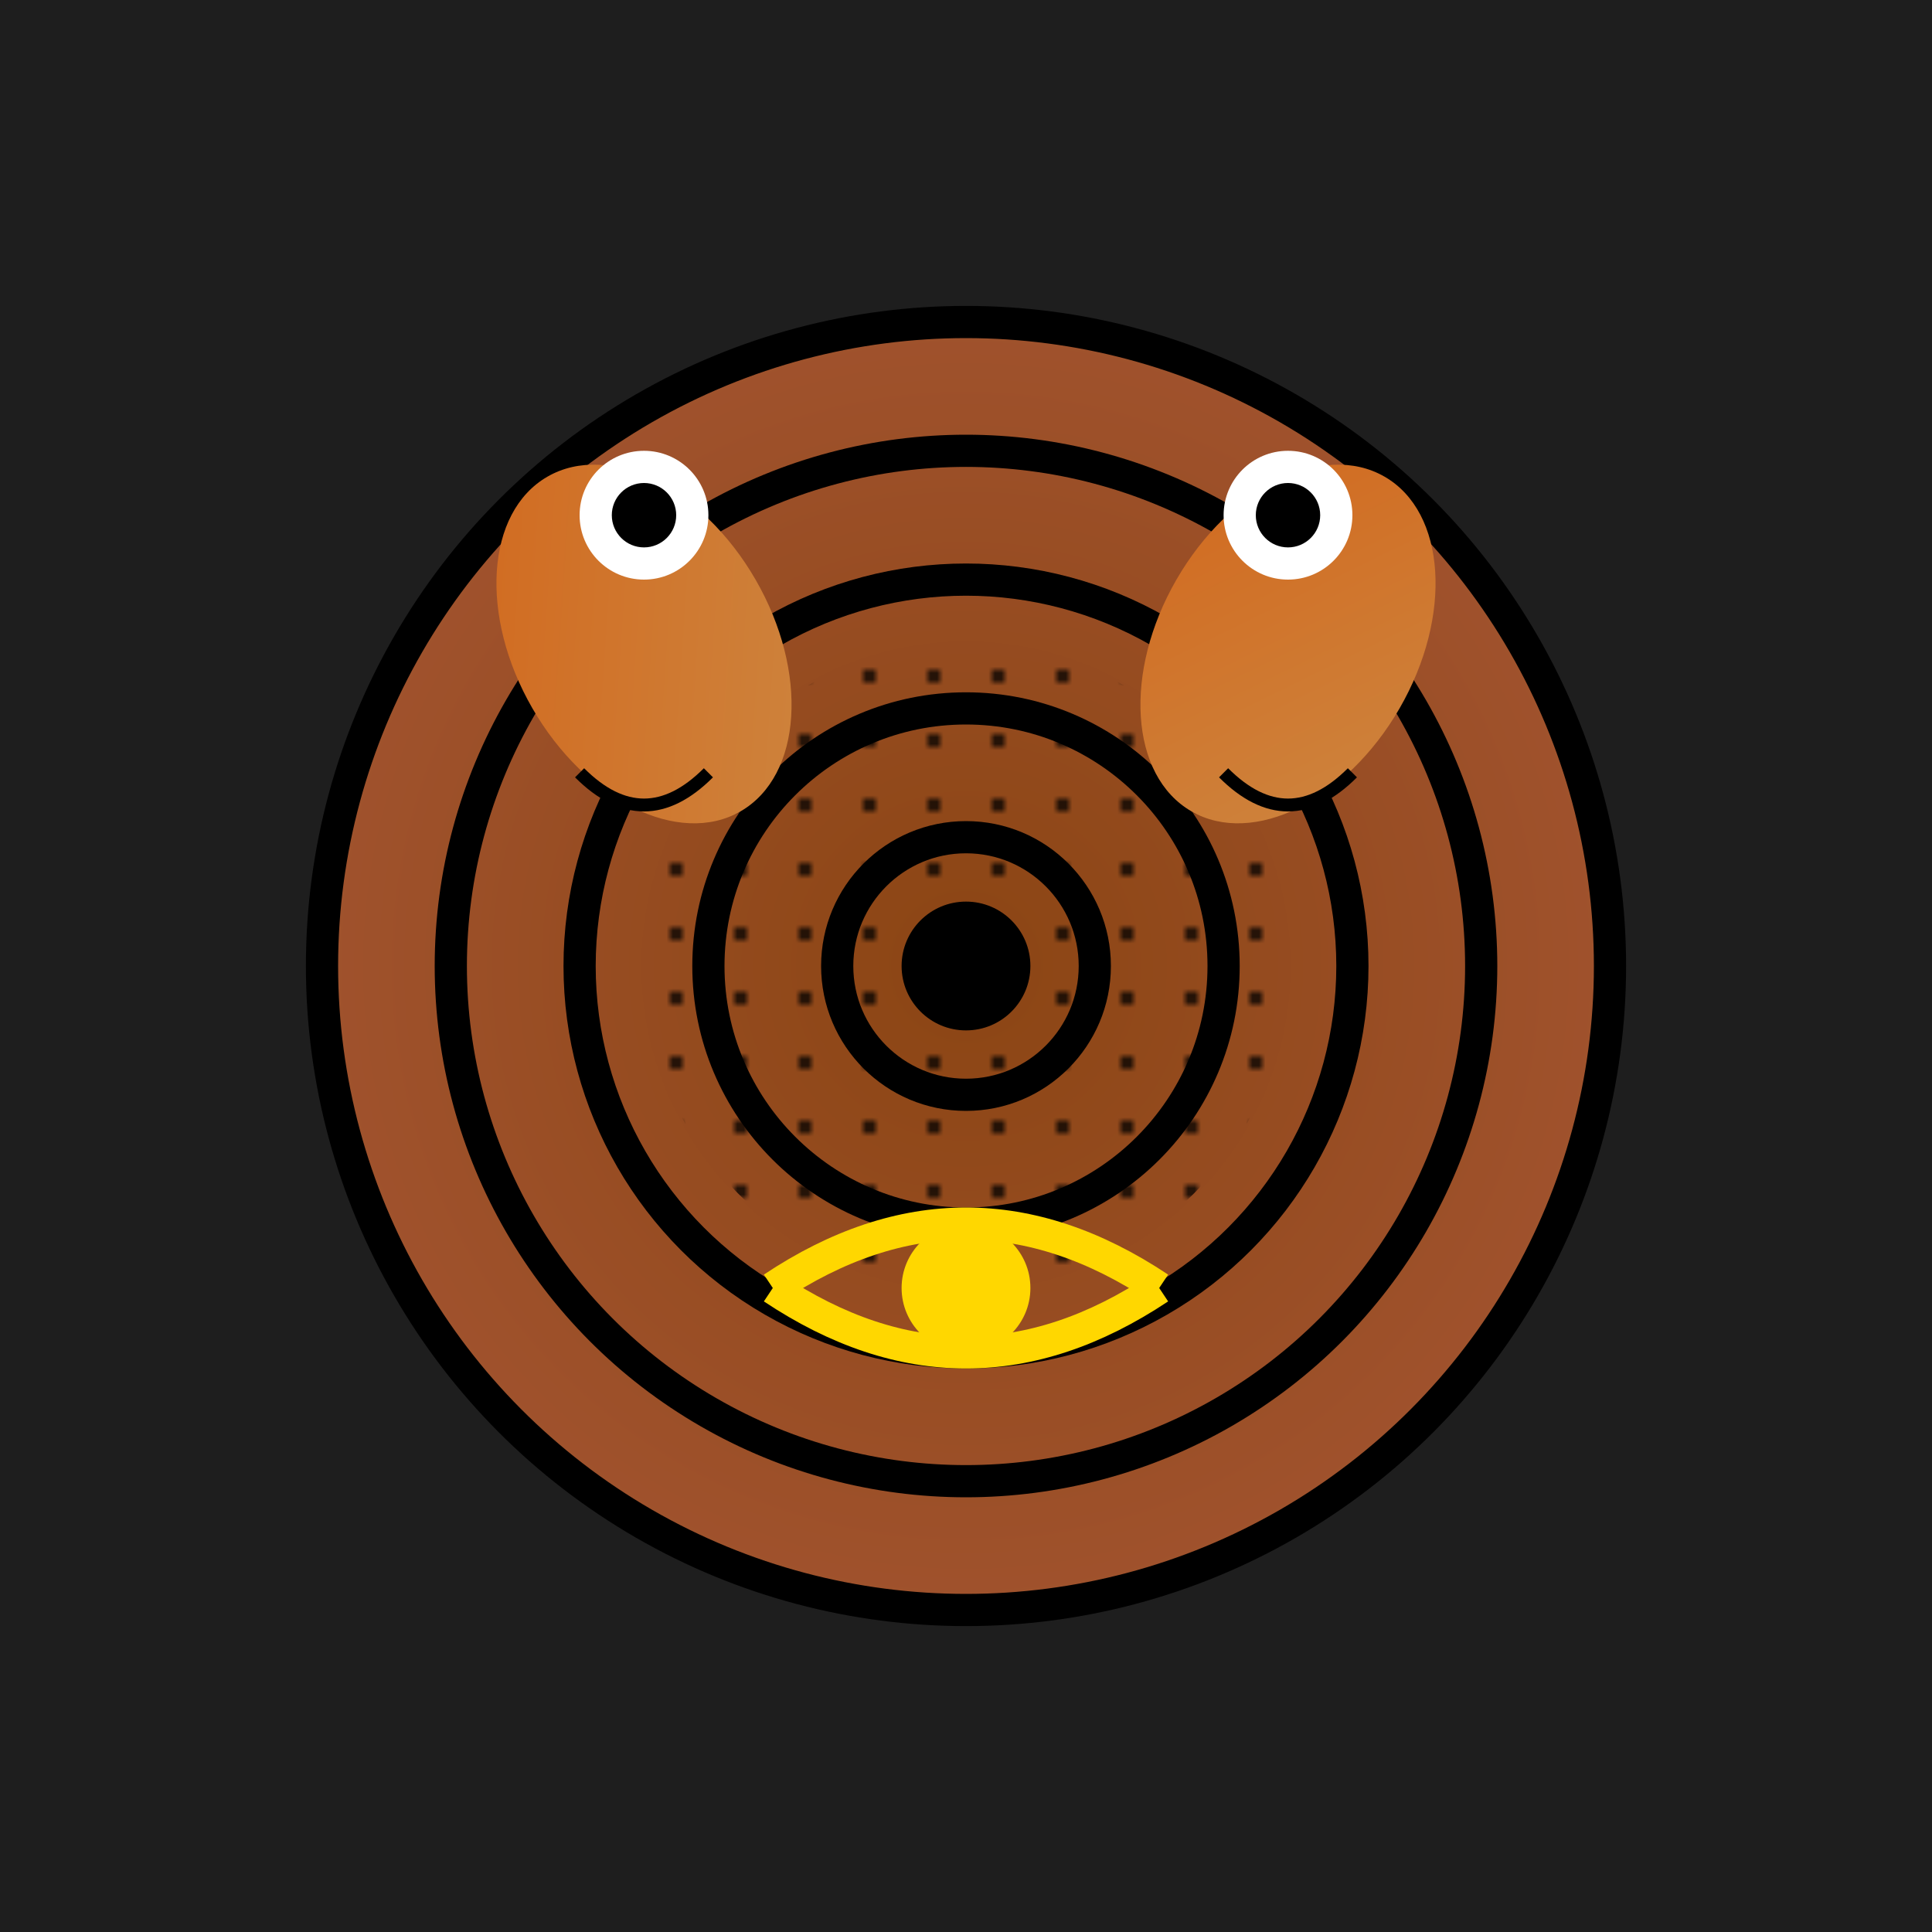
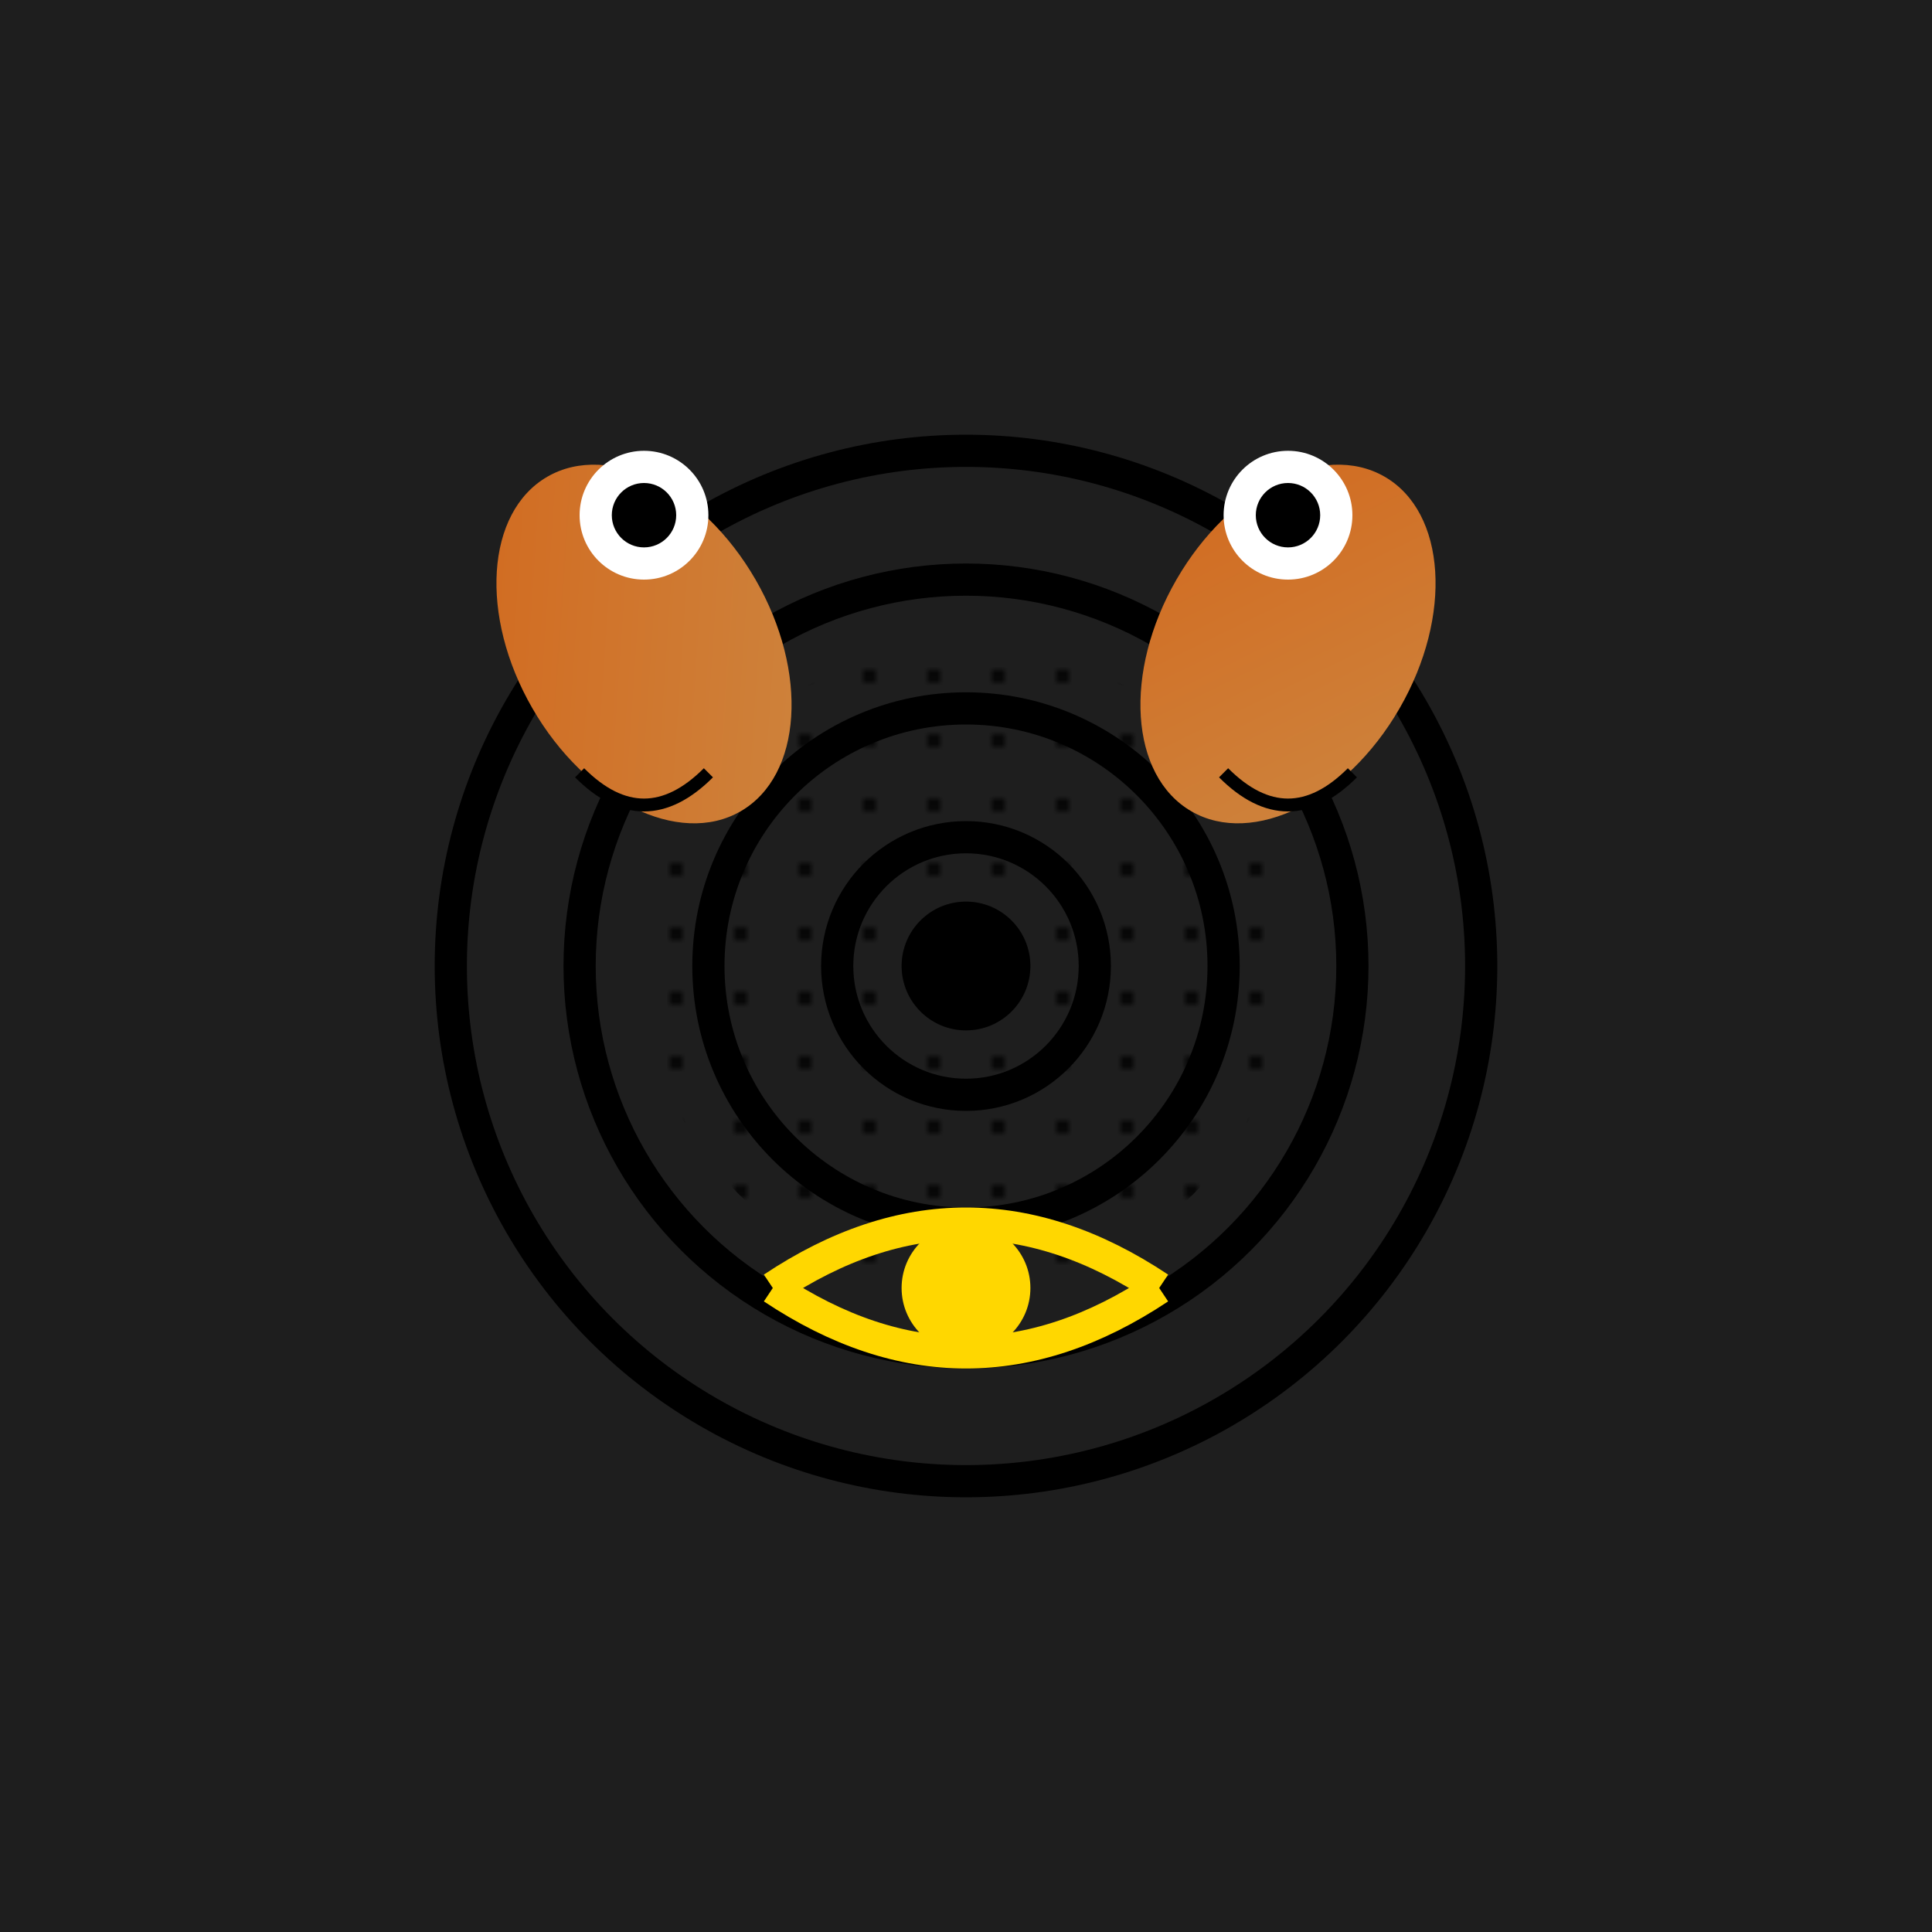
<svg xmlns="http://www.w3.org/2000/svg" viewBox="0 0 300 300">
  <defs>
    <radialGradient id="recordGradient" cx="50%" cy="50%" r="50%" fx="50%" fy="50%">
      <stop offset="0%" style="stop-color:#8B4513;stop-opacity:1" />
      <stop offset="100%" style="stop-color:#A0522D;stop-opacity:1" />
    </radialGradient>
    <linearGradient id="squirrelGradient" x1="0%" y1="0%" x2="100%" y2="100%">
      <stop offset="0%" style="stop-color:#D2691E;stop-opacity:1" />
      <stop offset="100%" style="stop-color:#CD853F;stop-opacity:1" />
    </linearGradient>
    <pattern id="recordPattern" x="0" y="0" width="10" height="10" patternUnits="userSpaceOnUse">
      <circle cx="5" cy="5" r="1" fill="#000" />
    </pattern>
  </defs>
  <rect width="300" height="300" fill="#1E1E1E" />
-   <circle cx="150" cy="150" r="100" fill="url(#recordGradient)" stroke="#000" stroke-width="5" />
  <circle cx="150" cy="150" r="80" fill="none" stroke="#000" stroke-width="5" />
  <circle cx="150" cy="150" r="60" fill="none" stroke="#000" stroke-width="5" />
  <circle cx="150" cy="150" r="40" fill="none" stroke="#000" stroke-width="5" />
  <circle cx="150" cy="150" r="20" fill="none" stroke="#000" stroke-width="5" />
  <circle cx="150" cy="150" r="10" fill="#000" />
  <path d="M100,150 A50,50 0 1,1 200,150 A50,50 0 1,1 100,150" fill="url(#recordPattern)" />
  <ellipse cx="100" cy="100" rx="20" ry="30" fill="url(#squirrelGradient)" transform="rotate(-30,100,100)" />
  <ellipse cx="200" cy="100" rx="20" ry="30" fill="url(#squirrelGradient)" transform="rotate(30,200,100)" />
  <circle cx="100" cy="80" r="10" fill="#FFF" />
  <circle cx="200" cy="80" r="10" fill="#FFF" />
  <circle cx="100" cy="80" r="5" fill="#000" />
  <circle cx="200" cy="80" r="5" fill="#000" />
  <path d="M90,120 Q100,130 110,120" fill="none" stroke="#000" stroke-width="2" />
  <path d="M190,120 Q200,130 210,120" fill="none" stroke="#000" stroke-width="2" />
  <path d="M120,200 Q150,220 180,200" fill="none" stroke="#FFD700" stroke-width="5" />
  <path d="M120,200 Q150,180 180,200" fill="none" stroke="#FFD700" stroke-width="5" />
  <circle cx="150" cy="200" r="10" fill="#FFD700" />
</svg>